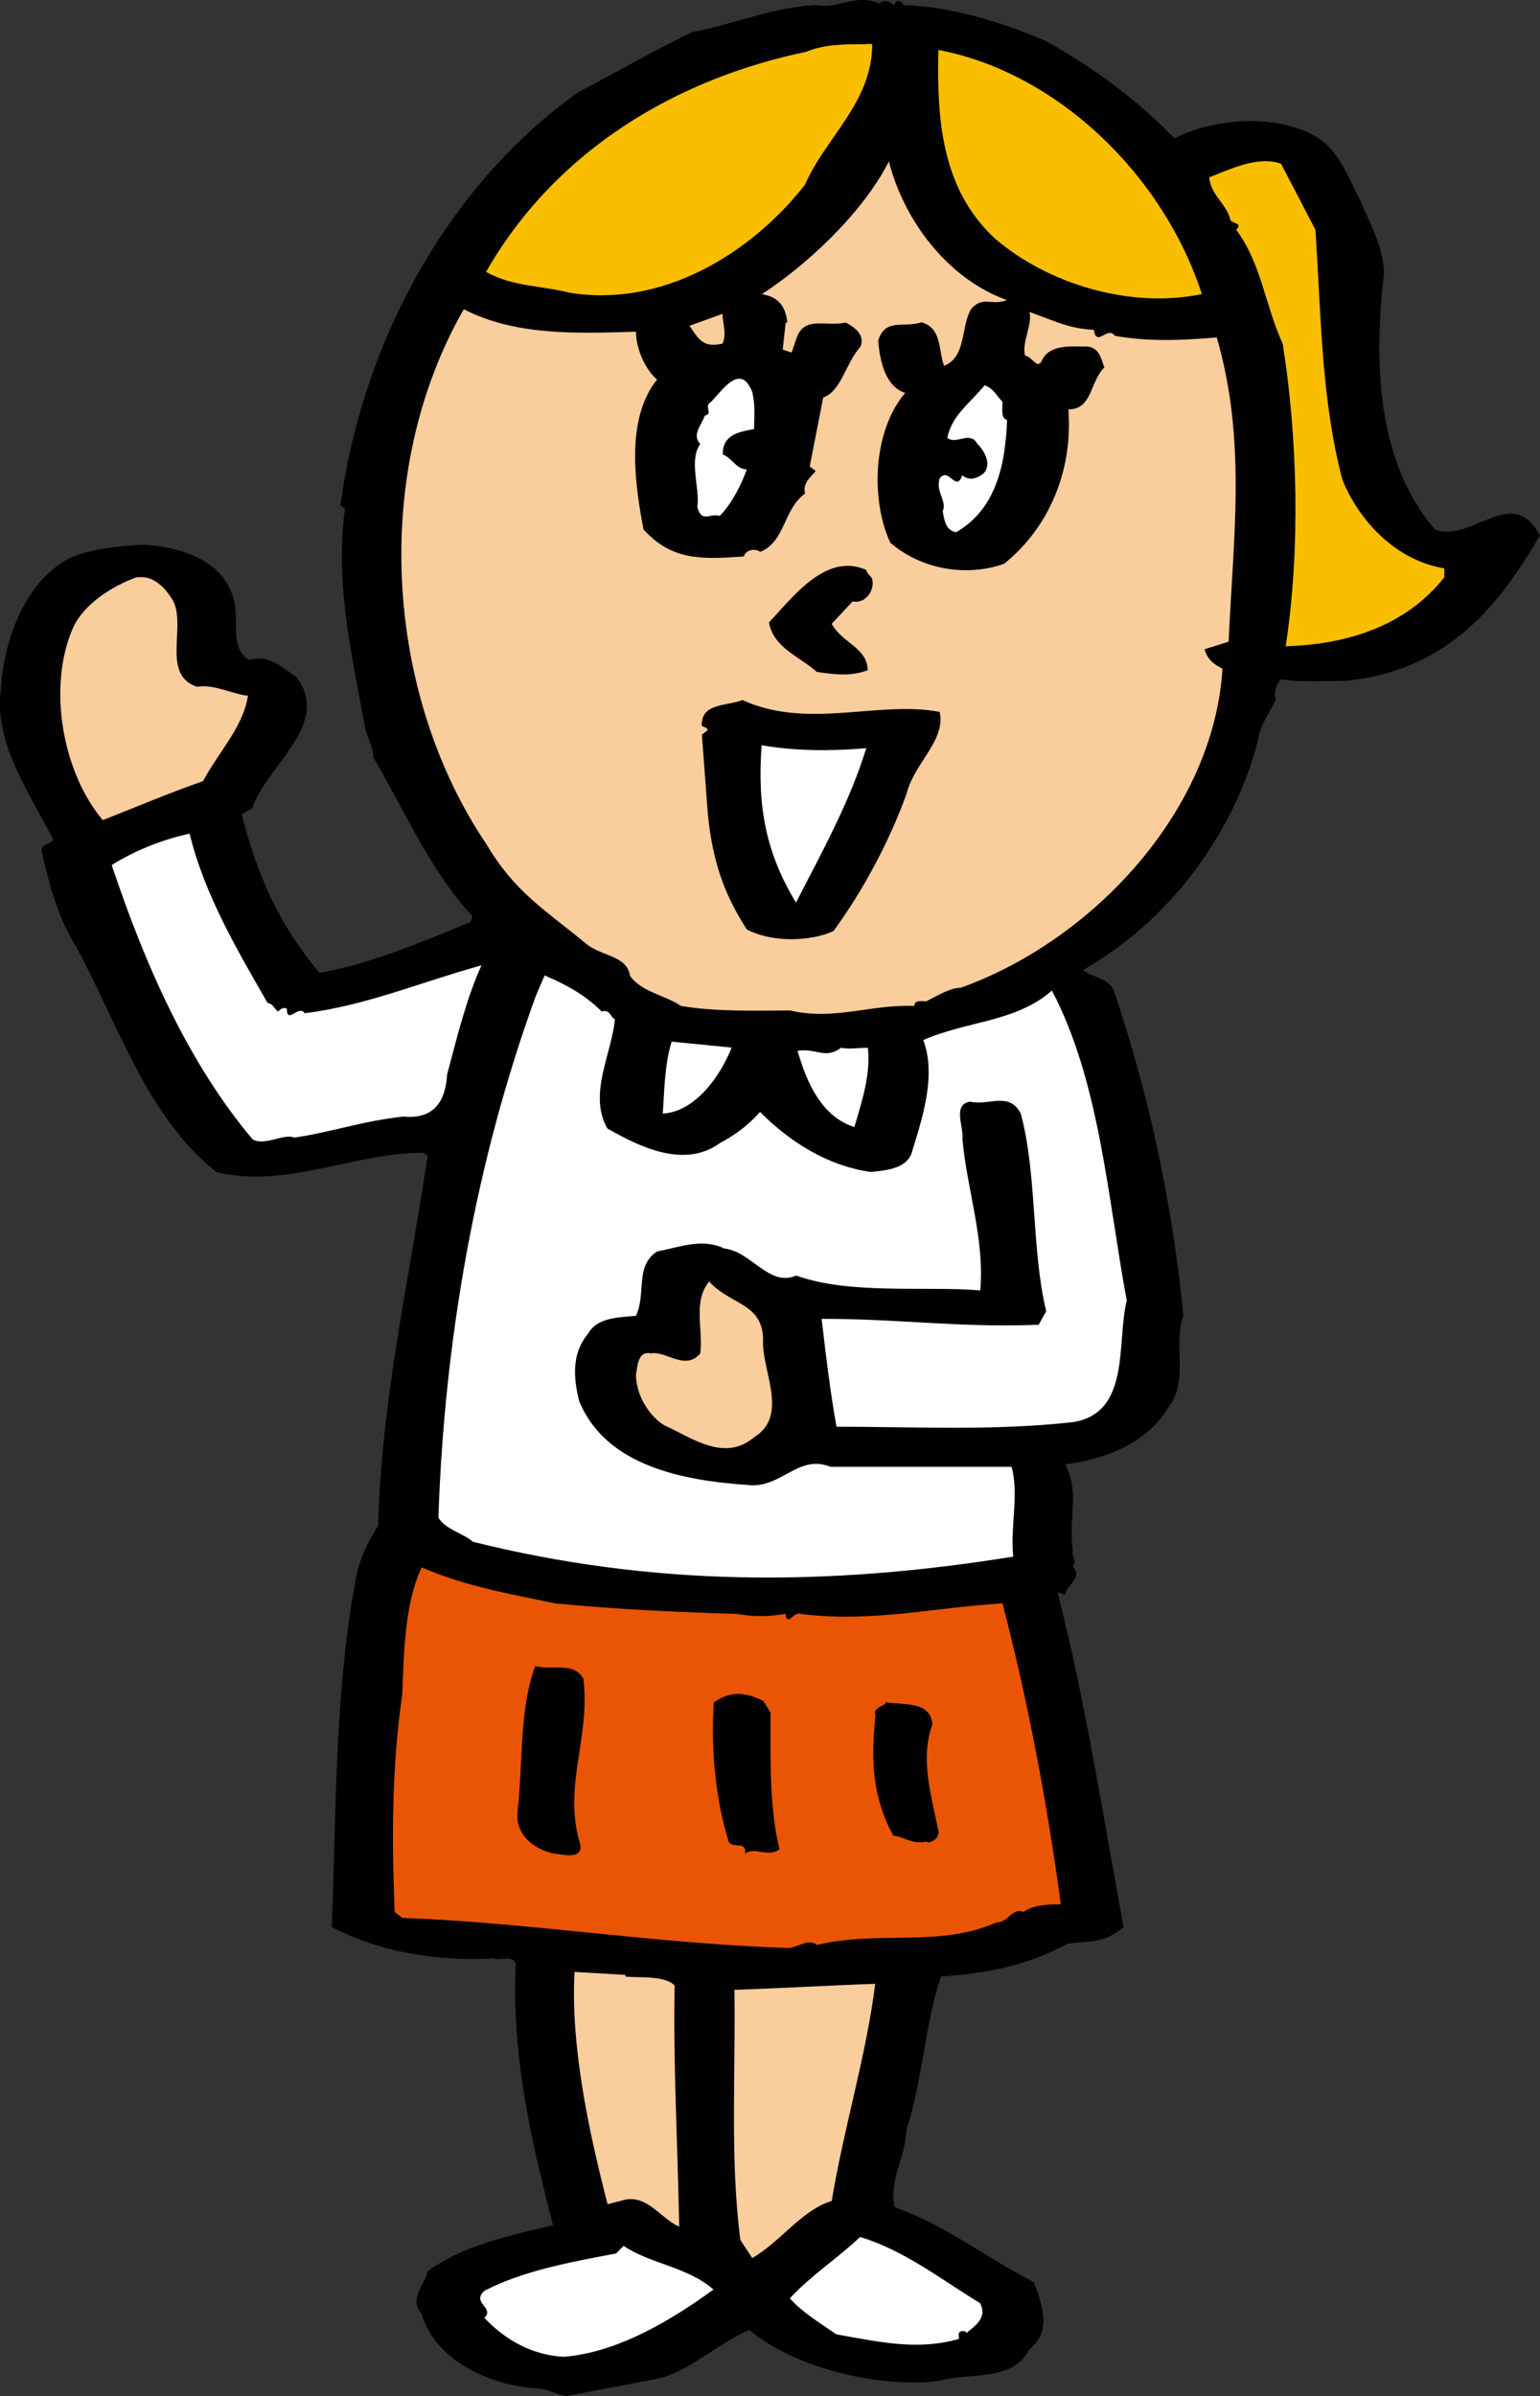
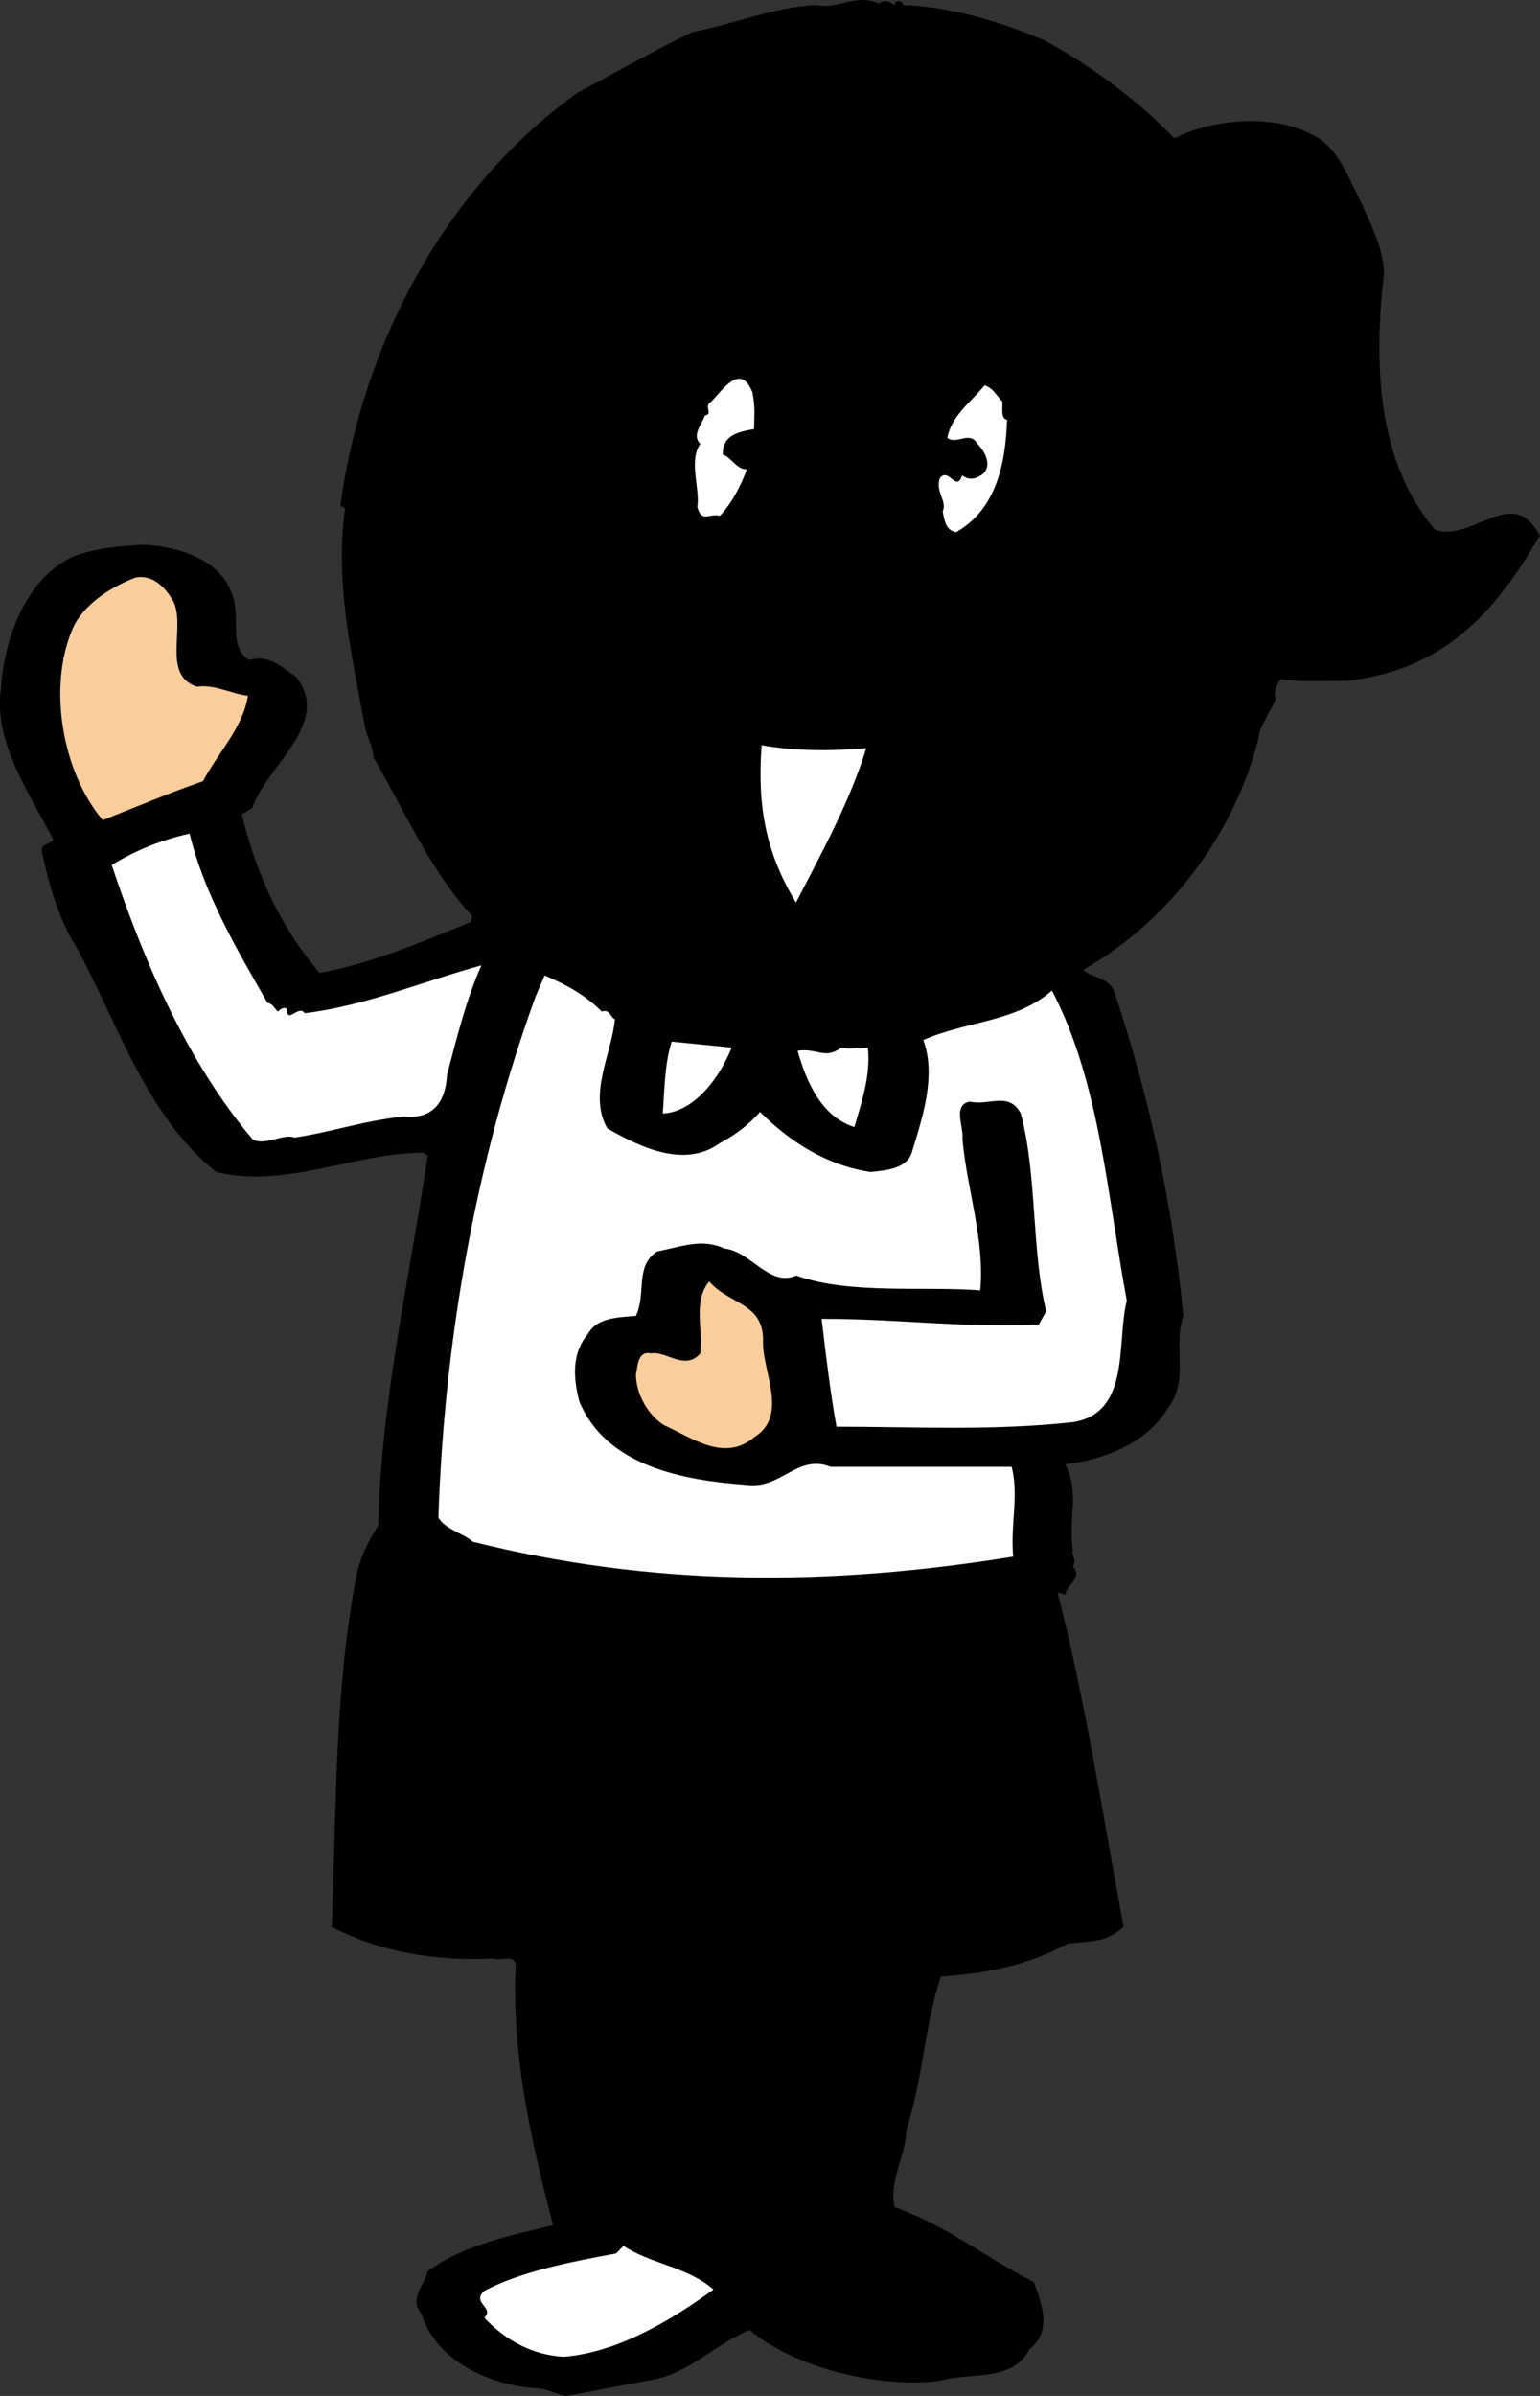
<svg xmlns="http://www.w3.org/2000/svg" id="_レイヤー_2" data-name="レイヤー 2" viewBox="0 0 67.27 104.59">
  <rect x="0" y="0" width="67.27" height="104.59" fill="#333333" stroke="none" />
  <defs>
    <style>.cls-1{fill:#f9cd9c}.cls-3{fill:#fff}</style>
  </defs>
  <g id="_デザイン" data-name="デザイン">
    <path d="M39.08.22c0-.2.26-.26.39 0 2.03.07 4.25.72 6.21 1.57 1.9 1.05 3.92 2.48 5.62 4.25 1.63-.85 4.58-1.18 6.41.07.85.65 1.18 1.63 1.7 2.62.39.92.98 1.96 1.05 3.14-.46 3.99-.33 8.24 2.22 11.25 1.63.59 3.4-2.03 4.58.26-1.96 3.4-4.25 5.89-8.44 6.34-.98 0-1.96.07-2.88-.07-.2.26-.33.65-.2.85-.26.59-.72 1.18-.78 1.77-.98 3.92-3.73 7.85-7.65 10.07.33.33 1.18.33 1.37.98 1.5 4.45 2.55 9.29 3.01 14.12-.46 1.31.26 2.81-.65 3.99-.92 1.57-2.81 2.29-4.51 2.49.65 1.24.13 2.29.33 3.73-.07.33.2.39 0 .72.46.52-.26.79-.33 1.24-.13 0-.2-.13-.33-.07 1.18 4.51 2.03 10.01 2.88 14.58-.85.72-1.37.59-2.42.72-1.83.98-3.6 1.31-5.56 1.44-.72 2.16-.78 4.45-1.5 6.67-.07 1.31-.78 2.22-.52 3.4 2.22.78 3.92 2.16 6.08 3.27.39 1.05.78 2.16-.2 2.94-.72 1.44-2.62.98-3.92 1.37-2.55.33-6.28-.52-8.3-2.22-1.44.59-2.68 1.9-4.19 2.16l-3.79.72c-.33 0-.85-.33-1.31-.33-2.09-.13-4.45-1.24-5.04-3.27-.59-.65.2-1.31.26-1.83 1.57-1.18 3.66-1.57 5.49-2.03-.92-3.53-1.83-7.39-1.63-11.38-.13-.46-.65-.13-.98-.26-2.48.13-4.9-.26-7.06-1.37.2-5.04.13-10.33 1.05-15.17.13-.85.52-1.63.98-2.35.13-5.49 1.37-10.79 2.16-16.15l-.2-.13c-3.01 0-5.95 1.57-9.02.85-3.07-2.42-4.32-6.54-6.15-9.87-.78-1.24-1.18-2.75-1.5-4.19.07-.33.33-.2.52-.46-1.05-2.03-2.62-4.25-2.29-6.6.13-2.09 1.05-4.77 3.14-5.75 1.05-.39 2.03-.46 3.07-.52 1.57.07 3.34.65 3.86 2.09.46.98-.2 2.36.78 2.94.85-.26 1.44.33 2.03.72 1.63 2.03-1.31 3.92-1.9 5.75l-.46.26c.65 2.62 1.63 4.84 3.4 6.93 2.22-.39 4.51-1.37 6.6-2.22l.07-.26c-1.83-1.96-2.94-4.58-4.32-6.93 0-.46-.33-.98-.39-1.44-.52-2.88-1.31-6.15-.85-9.42l-.2-.13c.98-7.26 4.77-14.06 10.4-18.05 1.63-.85 3.2-1.77 4.97-2.62 1.77-.33 3.6-1.11 5.43-1.18.98.2 1.63-.52 2.75-.07.2-.2.46-.07.65.07z" />
-     <path d="M37.84 1.92h.26c0 2.55-2.03 4.06-2.94 6.15-2.42 3.07-6.28 5.36-10.27 4.71-1.31-.33-2.48-.26-3.66-.91 3.07-5.36 8.37-8.44 13.99-9.61.78-.33 1.7-.33 2.62-.33zm14.65 10.92c-3.14.65-6.74-.46-9.02-2.42-2.35-2.16-2.55-5.23-2.48-8.24 5.17.98 9.81 5.43 11.51 10.66zm4.97-2.81c.26 3.99.26 7.39 1.18 10.92.78 1.9 2.42 3.53 4.45 3.86v.39c-1.7 2.16-4.32 2.94-6.93 3.01.65-4.19.52-9.15-.13-13.21-.78-1.7-.92-3.47-2.03-4.97.33-.33-.26-.26-.26-.46-.2-.72-.85-1.05-.92-1.83.72-.26 2.09-.98 3.14-.59l1.5 2.88z" fill="#f9be00" />
-     <path class="cls-1" d="M38.82 7.02c.72 2.81 2.75 5.23 5.17 6.08-.72.26-1.05-.2-1.57.39-.46.78-.2 2.09-1.18 2.48-.26-.65-.07-1.63-.98-1.9-.85.26-1.57-.2-1.9.79.07.92.33 2.03 1.18 2.29-1.44 1.7-1.5 4.71-.65 6.54 1.37 1.18 3.34 1.5 4.97.92 1.96-1.57 3.01-4.06 2.81-6.74 1.05 0 .92-1.18 1.57-1.83-.13-.33-.2-.85-.72-.91-.72 0-1.7-.13-2.03.65-.2.33-.39-.2-.72-.26-.13-.65.33-1.31.2-1.9 1.11.39 1.7.72 2.81.78.13.79.59-.2.92.26 1.5.26 2.88.2 4.45.07 1.31 4.51.72 8.7.52 13.28l-1.05.33c.13.46.39.65.78.85-.39 6.28-5.75 11.9-11.44 13.93-.46 0-.98.33-1.5.59-.2 0-.52-.07-.52.2-1.96-.07-3.47.65-5.43.2-1.37 0-3.2.07-4.77-.2-.65-.46-1.7-.59-2.22-1.31-.13-.92-1.31-.85-1.96-1.44-1.83-1.5-3.07-2.22-4.32-4.32-4.45-6.6-5.04-16.28-.98-23.34 2.29 1.18 5.04 1.05 7.52.98 0 .72.39 1.63.92 2.09-1.37 1.7-.98 4.51-.59 6.54 1.24 1.37 2.55 1.31 4.38 1.18.07-.26.46-.39.72-.2 1.11-.46.98-1.83 1.96-2.55-.13-.46.26-.72.46-.98l-.26-.2.59-3.01c.78-.26.98-1.5 1.63-2.22.2-.52-.26-.85-.65-1.05-.85.2-1.83-.33-2.16.72l-.2.59-.39-.13.13-1.18h.07c-.07-.65-.33-1.11-1.11-1.24 1.83-1.18 4.38-3.47 5.56-5.82z" />
-     <path class="cls-1" d="M31.56 15c-.85.2-1.05-.2-1.44-.78l1.44-.52c0 .39.2.85 0 1.31z" />
    <path class="cls-3" d="M32.87 17.16c.13.59.07 1.05.07 1.57-.72.13-1.37.26-1.37 1.11.39.13.59.65 1.05.65-.2.59-.65 1.5-1.18 2.03-.46-.13-.78.33-.98-.39.13-.78-.39-2.03.13-2.75-.39-.39.07-.85.2-1.24.39-.07-.07-.39.26-.59.52-.52 1.31-1.77 1.83-.39zm10.92.39c0 .33-.07.72.2.78-.07 2.03-.52 3.92-2.22 4.9-.46-.07-.52-.52-.59-.91.2-.46-.33-.85-.13-1.44.39-.52.72.65.98-.13.33.26.65.13.92-.07.39-.39.07-.98-.26-1.31-.33-.59-.92.07-1.31-.26.2-.98.98-1.5 1.63-2.29.39.13.52.46.78.72z" />
    <path d="M38.1 25.27c.13.59-.39 1.11-.85.98l-.92.98c.46.85 1.57 1.05 1.57 2.03-.72.26-1.37.2-2.22.07-.72-.65-1.9-1.05-2.09-2.16 1.05-1.11 2.49-3.07 4.25-2.29 0 .13.2.26.26.39z" />
    <path class="cls-1" d="M7.5 26.12c.72 1.11-.52 3.33 1.11 3.86.72-.13 1.57.33 2.22.39-.2 1.37-1.31 2.49-1.96 3.73-1.5.52-2.88 1.11-4.38 1.7-1.77-2.09-2.42-5.82-1.31-8.37.46-1.05 1.7-1.83 2.75-2.22.72-.13 1.24.39 1.57.92z" />
    <path d="M41.05 31.09c.26 1.24-1.11 2.22-1.44 3.53-.72 2.03-1.9 4.25-3.2 6.02-.98.46-2.68.52-3.79-.07-1.05-1.63-1.5-3.07-1.7-5.03l-.26-3.47.26-.2c-.07-.2-.33-.07-.26-.33.07-.85 1.11-.72 1.77-.98 2.88 1.31 5.95 0 8.63.52z" />
    <path class="cls-3" d="M37.84 32.66c-.72 2.35-1.96 4.58-3.07 6.74-1.31-2.16-1.7-4.19-1.5-6.87 1.44.26 3.07.26 4.58.13zM8.28 36.38c.65 2.68 2.09 5.1 3.4 7.39.26.07.26.2.46.39.13-.13.26-.2.39-.13 0 .72.52-.2.78.2 2.68-.33 5.1-1.37 7.72-2.09-.65 1.44-1.05 3.07-1.5 4.77-.07 1.18-.59 1.96-1.9 1.83-1.83.2-3.01.65-4.77.92-.46-.2-1.31.39-1.83.07-2.81-3.33-4.71-7.65-6.15-11.97 1.05-.65 2.22-1.11 3.4-1.37zm17.99 7.78c.39-.13.39.26.59.33-.13 1.5-1.18 3.27-.33 4.77 1.37.78 3.34 1.77 4.9.65.72-.39 1.24-.78 1.77-1.37 1.31 1.31 2.94 2.35 4.84 2.62.65-.07 1.5-.13 1.77-.79.46-1.5 1.11-3.4.52-4.97 1.96-.85 4.05-.78 5.62-2.16 2.09 3.99 2.42 8.96 3.27 13.54-.46 1.77.2 4.9-2.35 5.3-3.53.39-6.87.2-10.33.2-.26-1.44-.46-3.07-.65-4.71 3.47 0 5.89.39 9.48.26l.33-.59c-.65-2.68-.39-5.95-1.11-8.63-.52-.98-1.37-.33-2.22-.52-.78.13-.26 1.11-.33 1.63.2 2.22.98 4.38.78 6.61-2.35-.2-5.69.2-8.04-.65-1.18.52-1.96-1.05-3.14-1.18-.98-.46-1.9-.07-2.94.13-.98.65-.46 1.83-.92 2.81-.78.07-1.7.07-2.09.78-.72.85-.65 1.9-.39 2.94 1.18 2.88 4.64 3.47 7.32 3.66 1.5.2 2.22-1.37 3.66-.79h7.91c.33 1.24-.07 2.62.07 3.92-8.11 1.31-15.76 1.31-23.61-.65-.33-.33-1.18-.52-1.5-1.05.26-7.78 1.63-15.56 4.25-22.76l.39-.91c.92.39 1.77.85 2.49 1.57z" />
    <path class="cls-3" d="M31.96 45.73c-.52 1.31-1.63 2.81-3.01 2.88.07-.85.07-2.16.39-3.14l2.62.26zm5.95 0c.13 1.18-.26 2.35-.59 3.47-1.44-.46-2.09-1.96-2.48-3.33.85-.13 1.18.39 1.9-.13.39.07.65 0 1.18 0z" />
    <path class="cls-1" d="M33.33 58.62c0 1.31 1.11 3.2-.39 4.12-1.31 1.11-2.75 0-3.92-.52-.65-.39-1.24-1.31-1.24-2.22.07-.33.07-1.05.65-.92.65-.13 1.5.78 2.16 0 .13-1.05-.33-2.29.39-3.14.92 1.05 2.42.92 2.35 2.68z" />
-     <path d="M24.24 69.99c2.62.26 5.49.39 7.98.46.65.13 1.31.13 2.09 0 .07.59.39-.13.65 0 3.07.39 5.69-.26 8.83-.46 1.11 4.25 1.96 8.76 2.55 13.14-.46 0-1.18 0-1.63.33-.52-.2-.65.46-1.18.46-2.55 1.11-5.04.33-7.85.98-.39-.33-.92.2-1.37.13-5.82-.2-11.25-1.11-16.74-1.31l-.33-.26c-.13-3.14-.13-6.34.33-9.48.07-1.57.07-3.92.85-5.56 1.96.85 3.99 1.18 5.82 1.57z" fill="#e95504" />
    <path d="M25.48 73.26c.33 2.62-.92 4.71-.13 7.26.13.72-.92.39-1.18.39-.85-.2-1.63-.79-1.57-1.77.26-2.22.07-4.51.78-6.41.78.2 1.63-.2 2.09.52zm8.18 1.51c0 1.83-.07 4.12.39 5.95-.46.39-1.11-.13-1.5.2.07-.59-.52-.2-.72-.52-.59-1.9-.78-4.12-.65-6.08.72-.52 1.37-.46 2.16-.07l.33.52zm7.06.52c-.52 1.5-.07 2.94.26 4.58.13.33-.33.65-.52.52-.65.13-.92-.2-1.44-.26-.92-1.7-.98-3.27-.78-5.23-.13-.39.39-.39.46-.59.78.13 1.96-.07 2.03.98z" />
-     <path class="cls-1" d="M27.31 86.28c.52.07 1.7-.07 2.16.39-.07 3.27.13 6.93.2 10.53-.78-.33-1.37-1.37-2.35-1.18l-.78.2c-.85-3.27-1.63-7.06-1.44-10.14l2.22.13v.07zm10.92.32c-.39 3.14-1.37 6.28-1.9 9.48-1.31.39-2.22 1.77-3.47 2.49l-.52-.79c-.46-3.53-.2-7.39-.26-10.92 2.16-.07 4.25-.2 6.15-.26z" />
-     <path class="cls-3" d="M42.81 100.53c.33.65-.2.98-.59 1.31-.07-.13-.2-.07-.26-.07-.13.07-.07.2-.07.33-1.83.52-3.47.13-5.36-.2-.65-.46-1.44-.92-2.03-1.57.98-1.05 2.03-1.7 3.07-2.68 1.96.59 3.6 1.9 5.23 2.88zm-11.64-.59c-1.7 1.24-4.12 2.75-6.54 2.94-1.37-.07-2.55-.72-3.47-1.7.46-.46-.59-.65 0-1.18 1.63-.85 3.66-1.24 5.75-1.63l.33-.33c1.18.79 2.81.92 3.92 1.9z" />
+     <path class="cls-3" d="M42.81 100.53zm-11.64-.59c-1.7 1.24-4.12 2.75-6.54 2.94-1.37-.07-2.55-.72-3.47-1.7.46-.46-.59-.65 0-1.18 1.63-.85 3.66-1.24 5.75-1.63l.33-.33c1.18.79 2.81.92 3.92 1.9z" />
  </g>
</svg>